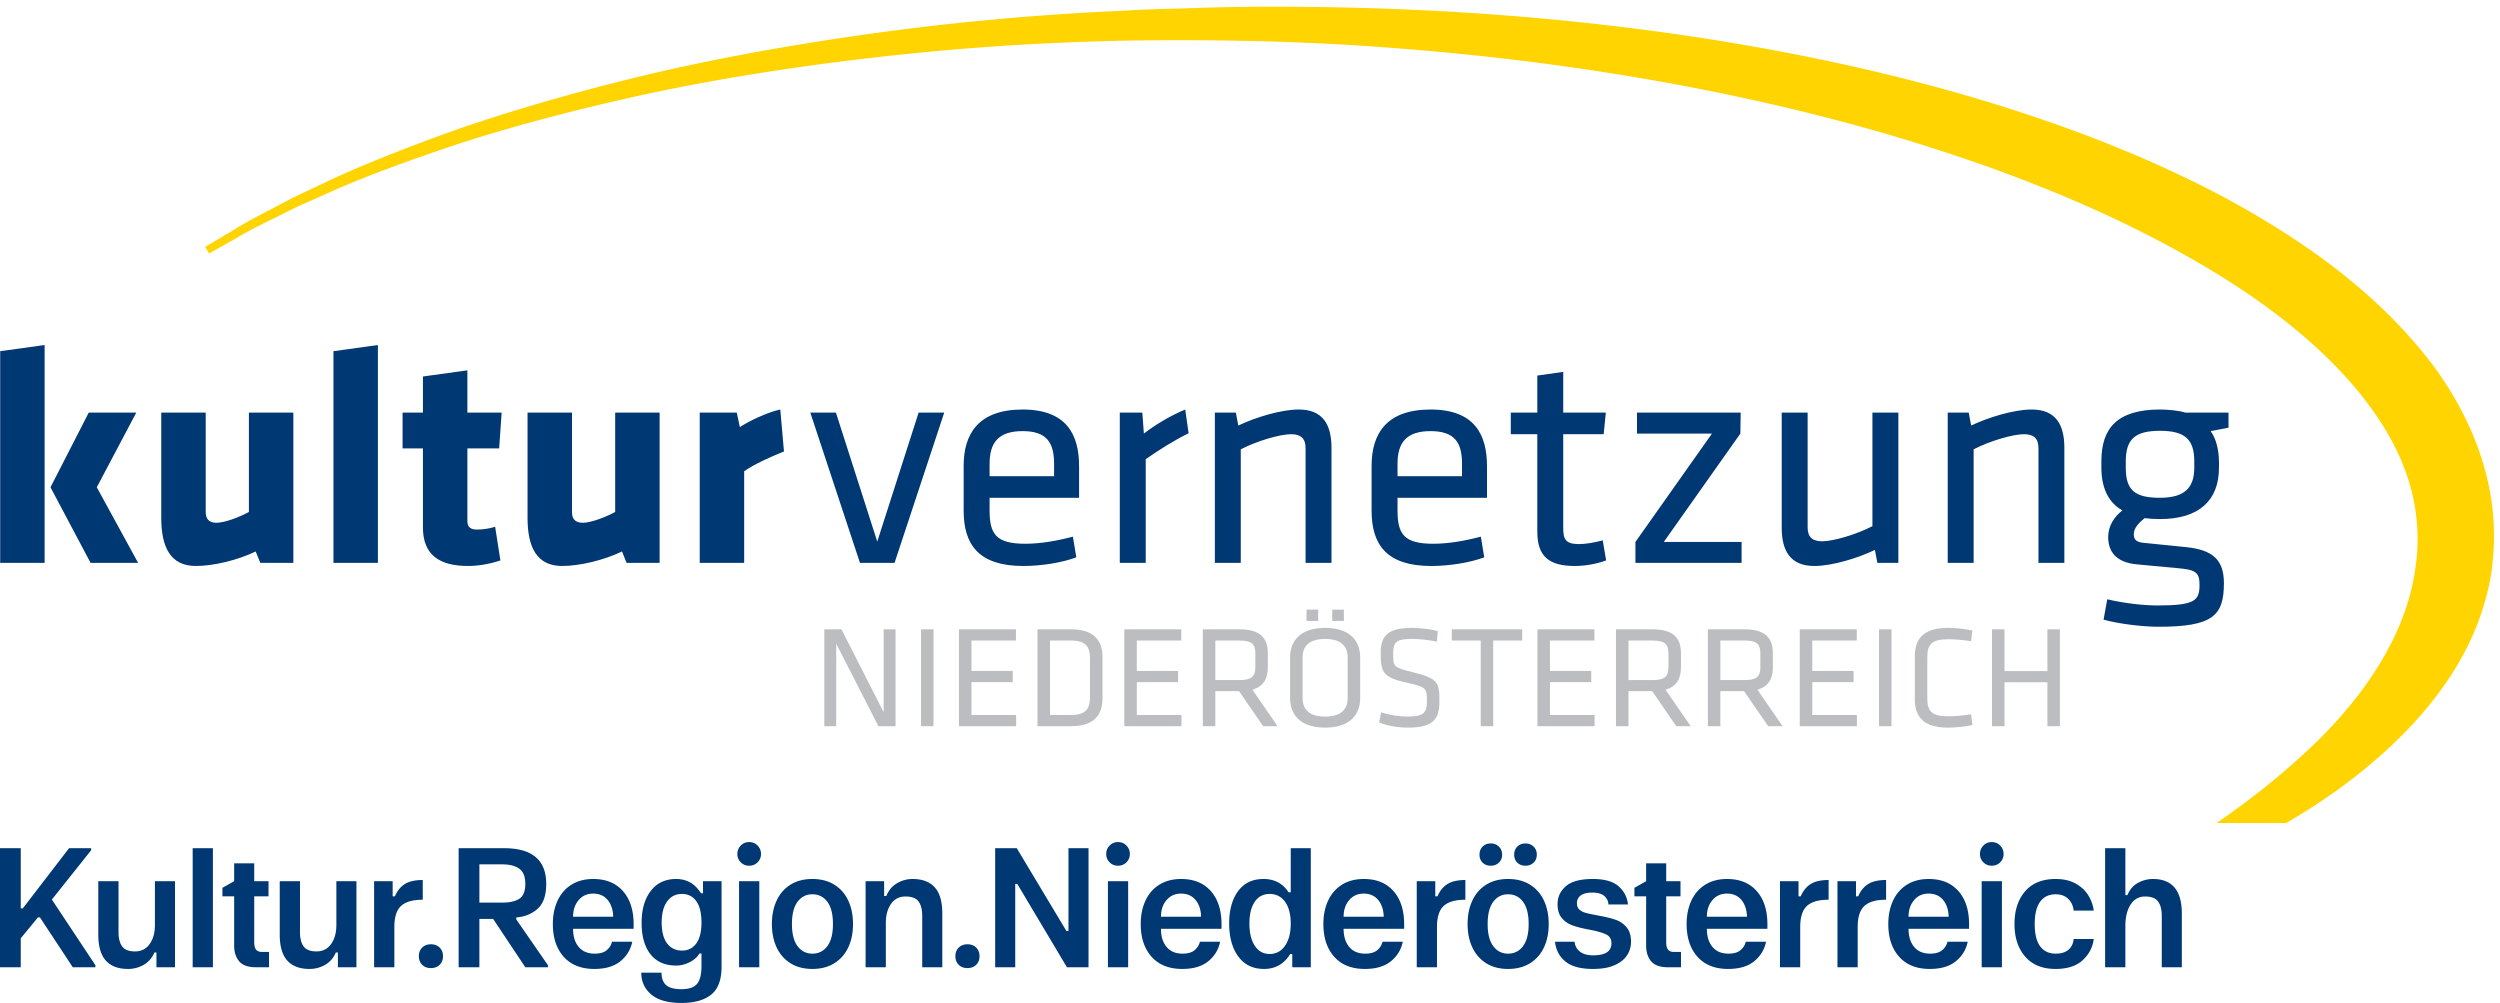
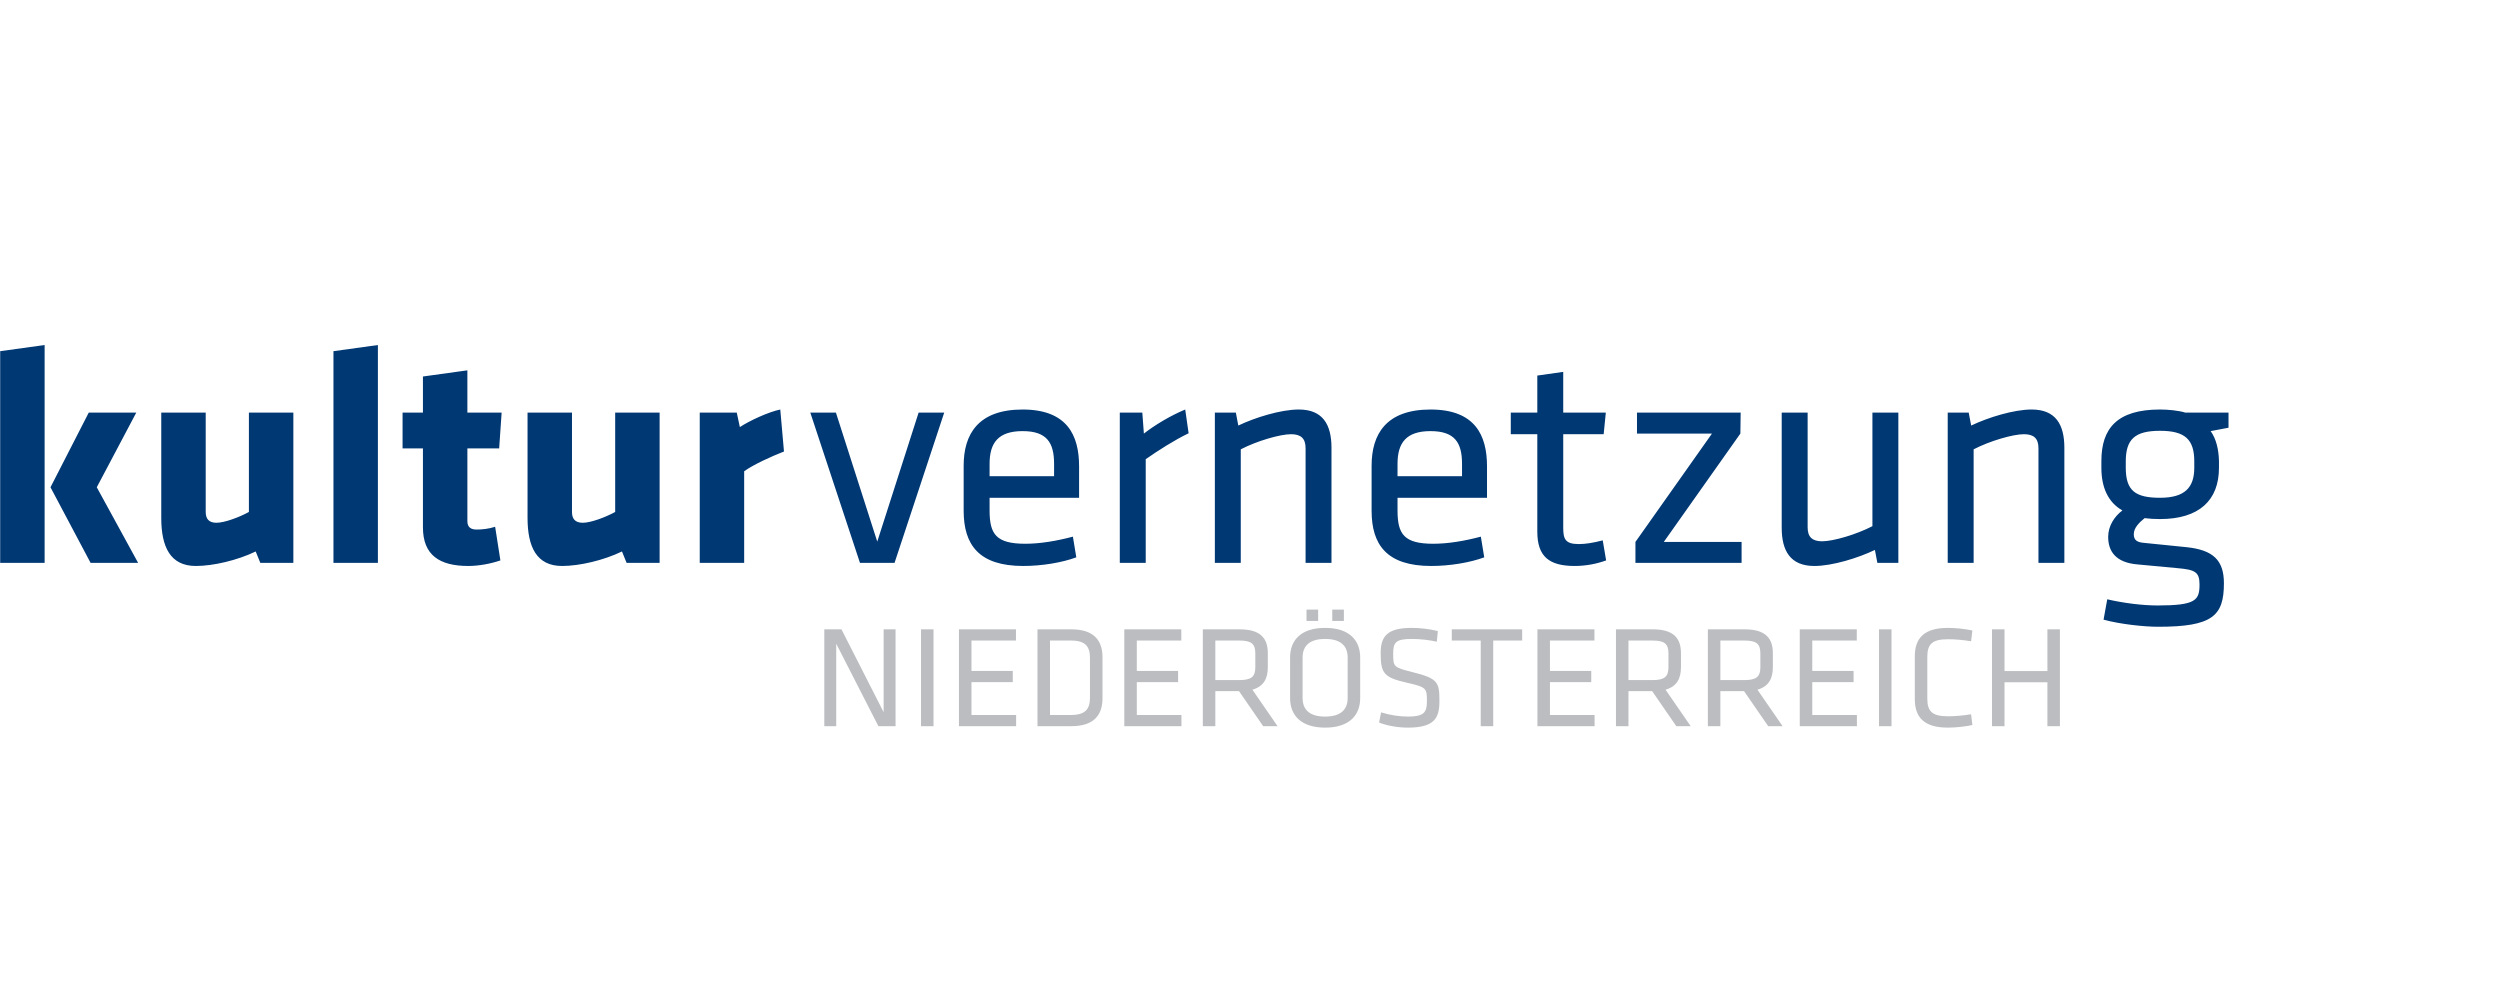
<svg xmlns="http://www.w3.org/2000/svg" viewBox="0 0 1184 475" fill-rule="evenodd" clip-rule="evenodd" stroke-linejoin="round" stroke-miterlimit="2">
  <g fill-rule="nonzero">
    <path d="M42.033 195.408h22.509l-18.709 35.367 19.588 35.809H42.908l-18.995-35.809 18.12-35.367zM.088 266.584V166.32l21.045-2.92v103.183H.088zM97.425 195.408v47.059c0 3.217 1.458 5.117 5.108 5.117 3.8 0 10.821-2.63 15.35-5.117v-47.059h21.05v71.176h-15.641l-2.196-5.409c-8.767 4.238-20.167 6.871-28.35 6.871-12.13 0-16.37-9.062-16.37-22.8v-49.838h21.05zM157.925 266.584V166.32l21.046-2.92v103.183h-21.046zM221.788 268.046c-13.592 0-21.484-5.117-21.484-18.27v-37.417h-9.646v-16.95h9.646v-17.1l21.05-2.921v20.02h16.221l-1.17 16.95h-15.05v34.496c0 2.921 1.75 3.942 4.379 3.942 2.337 0 5.7-.292 8.766-1.317l2.488 15.934c-4.675 1.612-10.375 2.633-15.2 2.633zM270.892 195.408v47.059c0 3.217 1.462 5.117 5.117 5.117 3.8 0 10.812-2.63 15.341-5.117v-47.059h21.046v71.176h-15.633l-2.192-5.409c-8.775 4.238-20.17 6.871-28.358 6.871-12.13 0-16.367-9.062-16.367-22.8v-49.838h21.046zM352.438 223.175v43.409h-21.042v-71.176h17.538l1.458 6.867c4.383-2.92 13.45-7.158 19.15-8.329l1.75 19.88c-6.283 2.483-14.325 6.137-18.854 9.35zM435.059 195.408h12.125l-23.53 71.176h-16.37l-23.525-71.176h12.129L415.47 256.5l19.588-61.092zM468.667 225.517h30.546v-5.85c0-9.938-3.363-15.492-14.904-15.492-11.55 0-15.642 5.554-15.642 15.492v5.85zm16.954 32.004c7.017 0 14.763-1.317 22.504-3.362l1.613 9.795c-6.72 2.484-16.225 4.092-25.142 4.092-21.041 0-28.208-10.087-28.208-26.158v-21.342c0-14.763 6.725-26.6 27.92-26.6 21.042 0 26.747 12.13 26.747 26.892v14.908h-42.388v5.992c0 11.254 3.07 15.783 16.954 15.783zM562.93 205.2c-6.721 3.213-14.467 8.184-20.313 12.275v49.109h-12.28v-71.176h10.668l.737 9.938c5.258-4.092 12.563-8.48 19.583-11.4l1.605 11.254zM618.321 266.584v-54.371c0-4.675-2.341-6.571-6.87-6.571-5.259 0-16.221 3.212-23.821 7.158v53.784h-12.275v-71.176h9.937l1.167 6.138c7.896-3.804 20.175-7.6 28.65-7.6 11.396 0 15.483 7.158 15.483 18.12v54.518h-12.27zM661.871 225.517h30.546v-5.85c0-9.938-3.362-15.492-14.908-15.492s-15.638 5.554-15.638 15.492v5.85zm16.95 32.004c7.017 0 14.763-1.317 22.509-3.362l1.612 9.795c-6.725 2.484-16.229 4.092-25.137 4.092-21.054 0-28.213-10.087-28.213-26.158v-21.342c0-14.763 6.725-26.6 27.917-26.6 21.042 0 26.742 12.13 26.742 26.892v14.908h-42.38v5.992c0 11.254 3.067 15.783 16.95 15.783zM760.663 265.413c-4.383 1.612-9.642 2.633-14.908 2.633-11.984 0-17.684-4.383-17.684-16.225v-46.18h-12.566v-10.233h12.566v-17.541l12.275-1.75v19.291h20.171l-1.02 10.234h-19.15v44.133c0 5.263.737 7.896 7.312 7.896 3.362 0 6.862-.587 11.396-1.758l1.608 9.5zM775.276 195.408h49.108l-.146 9.938-36.254 51.3h36.833v9.938h-50.27v-9.938l36.241-51.3h-35.512v-9.938zM856.097 195.408v54.367c0 4.68 2.333 6.58 6.866 6.58 5.259 0 16.221-3.217 23.817-7.163v-53.784h12.28v71.176h-9.938l-1.163-6.142c-7.896 3.804-20.17 7.604-28.654 7.604-11.396 0-15.488-7.162-15.488-18.125v-54.513h12.28zM965.413 266.584v-54.371c0-4.675-2.341-6.571-6.87-6.571-5.263 0-16.221 3.212-23.83 7.158v53.784h-12.275v-71.176h9.942l1.17 6.138c7.888-3.804 20.163-7.6 28.647-7.6 11.395 0 15.487 7.158 15.487 18.12v54.518h-12.27zM1022.988 204.03c-11.837 0-16.22 3.945-16.22 14.47v3.067c0 10.817 4.529 14.179 16.22 14.179 11.692 0 16.221-4.825 16.221-14.18V218.5c0-10.379-4.383-14.47-16.22-14.47zm32.442-1.459l-8.47 1.604c2.628 3.654 3.8 8.625 3.945 14.175v3.217c0 15.35-9.358 24.262-27.917 24.262-2.633 0-5.112-.145-7.304-.437-2.487 2.046-5.12 4.529-5.12 7.6 0 2.775 1.462 3.796 4.678 4.092 7.45.729 11.255 1.17 20.171 2.045 12.859 1.313 17.834 6.284 17.834 17.1 0 15.492-5.417 20.609-31.134 20.609-6.575 0-17.833-1.171-25.866-3.363l1.75-9.646c7.454 1.755 16.662 2.925 23.825 2.925 18.116 0 19.875-2.487 19.875-9.941 0-5.992-2.196-7.017-10.53-7.742-7.887-.733-10.52-1.025-18.854-1.758-10.516-.875-13.879-6.43-13.879-13.004 0-5.263 2.925-9.65 6.725-12.571-6.725-3.8-9.942-10.817-9.942-20.171v-3.217c0-15.492 7.459-24.404 27.771-24.404 3.654 0 8.621.437 11.984 1.462h20.458v7.163z" fill="#003874" />
    <path d="M396.038 304.867v39.05h-5.65v-45.863h8.129l19.975 39.255v-39.255h5.646v45.863h-8.13l-19.97-39.05zM436.192 298.054h5.92v45.863h-5.92zM454.163 298.054h27v5.305h-21.075v14.391h19.558v5.3h-19.558v15.567h21.142v5.3h-27.067v-45.863zM497.28 338.617h9.916c6.954 0 9.017-2.896 9.017-8.267v-18.729c0-5.37-2.063-8.262-9.017-8.262h-9.916v35.258zm10.12-40.563c11.225 0 14.738 5.85 14.738 13.159v19.554c0 7.3-3.513 13.15-14.738 13.15h-16.045v-45.863H507.4zM532.471 298.054h26.996v5.305h-21.075v14.391h19.558v5.3h-19.558v15.567h21.142v5.3H532.47v-45.863zM586.946 303.359h-11.362v18.729h11.362c5.646 0 7.575-1.58 7.575-6.059v-6.612c0-4.55-1.929-6.058-7.575-6.058zm-.137 23.966h-11.225v16.592h-5.925v-45.863h17.491c9.85 0 13.292 4.271 13.292 11.292v6.613c0 5.441-1.996 9.162-7.3 10.679l11.913 17.279h-6.817l-11.43-16.592zM630.955 288.692h5.504v5.37h-5.504v-5.37zm-12.192 0h5.508v5.37h-5.508v-5.37zm-1.858 41.87c0 5.642 3.441 8.813 10.675 8.813 7.229 0 10.675-3.17 10.675-8.812v-19.146c0-5.65-3.446-8.817-10.675-8.817-7.234 0-10.675 3.167-10.675 8.817v19.146zm27.27.134c0 7.646-4.754 13.908-16.595 13.908-11.846 0-16.596-6.262-16.596-13.908v-19.42c0-7.638 4.75-13.91 16.596-13.91 11.841 0 16.596 6.272 16.596 13.91v19.42zM666.767 344.604c-4.408 0-9.712-.82-13.637-2.408l.962-4.817c4.204 1.305 8.613 1.996 12.813 1.996 7.37 0 8.883-1.933 8.883-7.162 0-6.2-.067-6.754-9.504-8.884-11.088-2.483-12.396-4.616-12.396-14.116 0-7.992 3.304-11.846 14.667-11.846 3.996 0 8.75.55 12.4 1.512l-.484 5.025c-3.65-.82-7.991-1.304-11.779-1.304-7.504 0-8.879 1.517-8.879 6.817 0 6.337 0 6.612 9.088 8.887 12.191 3.025 12.808 4.817 12.808 13.767 0 7.992-2.342 12.533-14.942 12.533zM701.271 303.359h-13.704v-5.305h33.33v5.305h-13.705v40.558h-5.92v-40.558zM728.13 298.054h26.996v5.305h-21.071v14.391h19.554v5.3h-19.554v15.567h21.141v5.3H728.13v-45.863zM782.605 303.359h-11.363v18.729h11.363c5.65 0 7.575-1.58 7.575-6.059v-6.612c0-4.55-1.925-6.058-7.575-6.058zm-.138 23.966h-11.225v16.592h-5.92v-45.863h17.491c9.846 0 13.292 4.271 13.292 11.292v6.613c0 5.441-2 9.162-7.304 10.679l11.916 17.279h-6.816l-11.434-16.592zM826.13 303.359h-11.363v18.729h11.363c5.65 0 7.575-1.58 7.575-6.059v-6.612c0-4.55-1.925-6.058-7.575-6.058zm-.138 23.966h-11.225v16.592h-5.92v-45.863h17.487c9.85 0 13.296 4.271 13.296 11.292v6.613c0 5.441-2 9.162-7.304 10.679l11.916 17.279h-6.816l-11.434-16.592zM852.367 298.054h27v5.305h-21.075v14.391h19.559v5.3h-19.559v15.567h21.142v5.3h-27.067v-45.863zM889.905 298.054h5.92v45.863h-5.92zM912.767 330.767c0 6.404 2.484 8.467 9.988 8.467 2.754 0 7.233-.338 10.742-.963l.62 5.096c-3.304.758-8.125 1.237-11.57 1.237-11.225 0-15.696-4.816-15.696-13.495v-20.246c0-8.68 4.47-13.496 15.696-13.496 3.445 0 8.266.48 11.57 1.237l-.62 5.096c-3.509-.616-7.988-.962-10.742-.962-7.504 0-9.988 2.066-9.988 8.475v19.554zM969.655 343.917V323.12h-20.317v20.796h-5.925v-45.863h5.925v19.767h20.317v-19.767h5.92v45.863h-5.92z" fill="#bbbdc0" />
-     <path d="M1123.58 194.175c10.038 13.938 16.908 28.813 19.717 43.58.712 3.695 1.137 7.374 1.458 11.033l.225 5.47-.117 5.976-.412 4.825-.704 5.312a105.49 105.49 0 01-2.15 10.458c-7.234 27.696-25.288 51.513-43.65 69.705-16.688 16.225-33.321 29.054-48.146 39.25h32.904c10.03-5.805 20.55-12.588 31.254-20.842 11.271-8.77 22.888-18.97 33.709-31.625 10.758-12.613 20.916-27.817 27.245-46.192a142.264 142.264 0 003.963-14.216c.525-2.442.883-4.938 1.28-7.438.262-2.7.524-5.417.79-8.146l.247-7.175c-.08-2.583-.092-5.187-.259-7.791-.358-5.209-1.02-10.438-2.091-15.617-4.18-20.796-13.825-40.45-26.421-57.53-25.68-34.129-61.259-59.345-99.35-79.941-38.409-20.354-80.105-35.971-123.13-48.425-43.058-12.404-87.541-21.496-132.258-28.113-44.733-6.541-89.725-10.545-134.042-12.341-22.175-.909-44.112-1.259-65.9-1.192-10.77.025-21.587.246-32.308.62-10.704.363-21.334.476-31.859 1.193-42.129 1.783-82.745 5.604-121.008 10.925-38.258 5.32-74.213 11.904-107.013 19.683-32.775 7.87-62.462 16.512-88.362 25.417-25.788 9.212-48.013 17.991-65.721 26.57-4.442 2.1-8.65 4.084-12.608 5.95-3.884 2.05-7.525 3.971-10.913 5.755-6.808 3.52-12.52 6.608-16.954 9.391-9.008 5.367-13.817 8.23-13.817 8.23L99 120.062l14-7.905c4.52-2.691 10.258-5.616 17.046-8.92 3.38-1.684 7.008-3.492 10.883-5.421 3.967-1.759 8.184-3.625 12.638-5.6 17.729-8.096 39.987-16.284 65.746-24.813 25.879-8.225 55.512-16.1 88.175-23.146 32.687-6.945 68.479-12.637 106.5-17.02a1256.067 1256.067 0 01120.062-8.005c41.755-.625 84.9.188 128.496 3.717 43.621 3.342 87.721 8.98 131.28 17.03 43.537 8.124 86.575 18.645 127.708 32.195 41.108 13.496 80.48 29.875 115.63 49.958 35.058 19.838 66.383 43.909 86.416 72.042z" fill="#ffd400" />
-     <path d="M34.467 458.088l-15.542-23.6h-.967l-8.133 9.904v13.696H0v-56.375h9.825v28.504h.967L32.7 401.713h10.467v.962L24.563 426.03l20.62 31.087v.97H34.467zM82.875 458.088h-8.78v-7.008h-.966c-1.129 2.633-2.833 4.587-5.116 5.879a14.71 14.71 0 01-7.367 1.933c-4.621 0-8.121-1.312-10.513-3.946-2.387-2.629-3.583-6.766-3.583-12.404v-25.208h9.583v24.083c0 2.954.575 5.22 1.734 6.8 1.154 1.588 3.179 2.38 6.079 2.38 2.954 0 5.262-1.172 6.93-3.505 1.662-2.337 2.495-5.354 2.495-9.062v-20.696h9.504v40.754zM91.25 401.713h9.583v56.375H91.25zM110.9 417.334v-8.459h9.504v8.459h6.767v7.166h-6.767v21.667c0 1.667.296 2.858.884 3.583.591.725 1.504 1.088 2.741 1.088h3.384v7.25h-6.205c-3.704 0-6.35-.942-7.933-2.821-1.583-1.88-2.375-4.35-2.375-7.412V424.5h-5.558v-4.029l5.558-3.137zM168.808 458.088h-8.779v-7.008h-.966c-1.125 2.633-2.83 4.587-5.113 5.879a14.715 14.715 0 01-7.37 1.933c-4.617 0-8.122-1.312-10.51-3.946-2.39-2.629-3.587-6.766-3.587-12.404v-25.208h9.588v24.083c0 2.954.575 5.22 1.73 6.8 1.157 1.588 3.182 2.38 6.082 2.38 2.95 0 5.259-1.172 6.925-3.505 1.663-2.337 2.496-5.354 2.496-9.062v-20.696h9.504v40.754zM177.183 417.334h8.78v7.166h1.045c1.13-2.629 2.713-4.579 4.755-5.837 2.037-1.263 4.858-1.892 8.454-1.892v9.342c-4.725 0-8.146.979-10.267 2.937-2.12 1.963-3.183 5.275-3.183 9.95v19.088h-9.584v-40.754zM208.233 448.784c1.046 1.046 1.571 2.404 1.571 4.066 0 1.667-.525 3.021-1.57 4.067-1.046 1.046-2.43 1.57-4.146 1.57-1.721 0-3.105-.524-4.15-1.57-1.046-1.046-1.571-2.4-1.571-4.067 0-1.662.525-3.02 1.57-4.066 1.046-1.046 2.43-1.571 4.15-1.571 1.717 0 3.1.525 4.146 1.57zM245.967 425.63c1.875-1.234 2.817-3.571 2.817-7.009 0-3.433-.955-5.837-2.859-7.204-1.908-1.37-4.579-2.054-8.012-2.054h-10.875v18.117h10.791c3.546 0 6.259-.617 8.138-1.85zm-12.404 9.583h-6.525v22.875h-9.825v-56.375h21.583c13.263 0 19.896 5.633 19.896 16.908 0 5.475-1.383 9.425-4.15 11.842-2.767 2.417-6.108 3.758-10.025 4.025v.967l14.979 21.662v.97h-10.712l-15.221-22.874zM274.034 426.313c-1.746 2.07-2.617 4.687-2.617 7.85h19.008c-.108-3.325-.996-5.983-2.658-7.971-1.667-1.983-3.946-2.983-6.846-2.983-2.846 0-5.142 1.037-6.887 3.104zm.041 22.15c1.771 2.12 4.296 3.183 7.571 3.183 2.52 0 4.43-.554 5.717-1.654 1.287-1.1 2.12-2.43 2.496-3.987h9.587c-.754 3.704-2.62 6.779-5.6 9.22-2.98 2.446-7.1 3.667-12.362 3.667-6.23 0-11.063-1.92-14.496-5.758-3.438-3.842-5.154-9.009-5.154-15.509 0-4.183.75-7.887 2.254-11.112 1.504-3.221 3.691-5.733 6.562-7.53 2.875-1.795 6.325-2.695 10.35-2.695 5.963 0 10.634 1.908 14.017 5.712 3.38 3.817 5.075 9.08 5.075 15.788v2.096h-28.675c0 3.6.883 6.458 2.658 8.579zM329.767 426.796c-1.638-2.283-3.904-3.42-6.804-3.42-2.954 0-5.292 1.179-7.009 3.541-1.716 2.363-2.579 5.692-2.579 9.988 0 4.35.863 7.654 2.58 9.908 1.716 2.254 4.054 3.379 7.008 3.379 2.9 0 5.166-1.125 6.804-3.38 1.637-2.253 2.454-5.557 2.454-9.907 0-4.459-.817-7.825-2.454-10.109zm-14.296 39.746c1.45 1.288 3.867 1.933 7.25 1.933 3.596 0 6.08-.858 7.45-2.575 1.367-1.72 2.05-4.487 2.05-8.3v-6.037h-.962c-.917 1.612-2.421 2.967-4.513 4.067s-4.267 1.65-6.52 1.65c-5.267 0-9.305-1.771-12.126-5.313-2.816-3.546-4.229-8.512-4.229-14.9 0-6.337 1.45-11.387 4.35-15.142 2.9-3.758 6.9-5.637 12.004-5.637 5.042 0 8.963 2.254 11.754 6.762h.967v-5.716h8.78v40.591c0 6.121-1.638 10.496-4.913 13.13-3.275 2.629-7.975 3.945-14.092 3.945-6.337 0-11.087-1.329-14.258-3.987-3.167-2.658-4.75-6.108-4.75-10.35h9.583c0 2.633.725 4.592 2.175 5.879zM359.604 458.088h-9.583v-40.754h9.583v40.754zm-.804-57.625c1.075 1.1 1.613 2.429 1.613 3.983 0 1.558-.538 2.875-1.613 3.946-1.075 1.08-2.416 1.612-4.025 1.612-1.558 0-2.875-.533-3.95-1.612-1.075-1.07-1.608-2.388-1.608-3.946 0-1.554.533-2.883 1.608-3.983 1.075-1.104 2.392-1.654 3.95-1.654 1.609 0 2.95.55 4.025 1.654zM377.725 448.1c1.775 2.359 4.109 3.546 7.009 3.546 2.954 0 5.316-1.187 7.087-3.546 1.771-2.362 2.658-5.854 2.658-10.475 0-4.67-.887-8.183-2.658-10.55-1.77-2.358-4.133-3.537-7.087-3.537-2.9 0-5.234 1.179-7.009 3.537-1.77 2.367-2.654 5.88-2.654 10.55 0 4.621.883 8.113 2.654 10.475zm-9.904-21.587c1.504-3.221 3.692-5.733 6.563-7.53 2.875-1.795 6.325-2.695 10.35-2.695 4.029 0 7.491.9 10.391 2.696 2.896 1.796 5.1 4.308 6.604 7.529 1.5 3.225 2.255 6.929 2.255 11.112 0 4.192-.755 7.884-2.255 11.08-1.504 3.191-3.708 5.691-6.604 7.487-2.9 1.8-6.362 2.7-10.391 2.7-4.025 0-7.475-.9-10.35-2.7-2.871-1.796-5.059-4.296-6.563-7.487-1.504-3.196-2.254-6.888-2.254-11.08 0-4.183.75-7.887 2.254-11.112zM409.942 417.334h8.78v7.008h1.05c1.07-2.687 2.762-4.7 5.07-6.042 2.308-1.341 4.754-2.012 7.33-2.012 4.62 0 8.12 1.317 10.512 3.946 2.387 2.629 3.583 6.766 3.583 12.4v25.454h-9.504v-24.325c0-2.95-.575-5.221-1.73-6.804-1.158-1.584-3.212-2.375-6.162-2.375-2.954 0-5.25 1.166-6.887 3.5-1.638 2.337-2.454 5.383-2.454 9.141v20.863h-9.588v-40.754zM462.334 448.784c1.046 1.046 1.57 2.404 1.57 4.066 0 1.667-.524 3.021-1.57 4.067-1.046 1.046-2.43 1.57-4.146 1.57-1.721 0-3.1-.524-4.15-1.57-1.046-1.046-1.571-2.4-1.571-4.067 0-1.662.525-3.02 1.57-4.066 1.05-1.046 2.43-1.571 4.15-1.571 1.718 0 3.1.525 4.147 1.57zM505.3 458.088l-23.516-39.467h-.967v39.467h-9.504v-56.375h10.23l23.516 39.217h.966v-39.217h9.505v56.375H505.3zM534.296 458.088h-9.583v-40.754h9.583v40.754zm-.808-57.625c1.075 1.1 1.608 2.429 1.608 3.983 0 1.558-.533 2.875-1.608 3.946-1.07 1.08-2.413 1.612-4.025 1.612-1.558 0-2.87-.533-3.946-1.612-1.075-1.07-1.612-2.388-1.612-3.946 0-1.554.537-2.883 1.612-3.983 1.075-1.104 2.388-1.654 3.946-1.654 1.612 0 2.954.55 4.025 1.654zM552.455 426.313c-1.746 2.07-2.617 4.687-2.617 7.85h19.008c-.108-3.325-.996-5.983-2.658-7.971-1.667-1.983-3.946-2.983-6.846-2.983-2.846 0-5.142 1.037-6.887 3.104zm.041 22.15c1.771 2.12 4.296 3.183 7.571 3.183 2.521 0 4.43-.554 5.721-1.654 1.287-1.1 2.117-2.43 2.496-3.987h9.583c-.754 3.704-2.617 6.779-5.596 9.22-2.983 2.446-7.104 3.667-12.366 3.667-6.23 0-11.059-1.92-14.5-5.758-3.434-3.842-5.155-9.009-5.155-15.509 0-4.183.755-7.887 2.255-11.112 1.508-3.221 3.695-5.733 6.566-7.53 2.875-1.795 6.325-2.695 10.35-2.695 5.963 0 10.634 1.908 14.017 5.712 3.383 3.817 5.075 9.08 5.075 15.788v2.096h-28.675c0 3.6.887 6.458 2.658 8.579zM608.596 427.075c-1.804-2.466-4.233-3.7-7.291-3.7-3.009 0-5.359 1.234-7.046 3.7-1.692 2.475-2.538 5.909-2.538 10.313 0 4.4.846 7.904 2.538 10.508 1.687 2.604 4.037 3.909 7.046 3.909 3.058 0 5.487-1.305 7.291-3.909 1.796-2.604 2.696-6.108 2.696-10.508 0-4.404-.9-7.838-2.696-10.313zm3.421 24.73h-.97c-2.897 4.725-7.034 7.087-12.4 7.087-5.263 0-9.33-1.975-12.2-5.92-2.876-3.947-4.313-9.138-4.313-15.584 0-6.388 1.412-11.504 4.233-15.346 2.817-3.833 6.83-5.754 12.038-5.754 5.154 0 9.1 2.096 11.837 6.279h1.05v-20.854h9.5v56.375h-8.775v-6.283zM638.955 426.313c-1.746 2.07-2.617 4.687-2.617 7.85h19.004c-.108-3.325-.991-5.983-2.654-7.971-1.667-1.983-3.95-2.983-6.85-2.983-2.846 0-5.137 1.037-6.883 3.104zm.037 22.15c1.771 2.12 4.3 3.183 7.575 3.183 2.521 0 4.425-.554 5.717-1.654 1.287-1.1 2.12-2.43 2.492-3.987h9.587c-.75 3.704-2.617 6.779-5.596 9.22-2.979 2.446-7.104 3.667-12.362 3.667-6.23 0-11.067-1.92-14.5-5.758-3.438-3.842-5.15-9.009-5.15-15.509 0-4.183.75-7.887 2.254-11.112 1.5-3.221 3.692-5.733 6.562-7.53 2.871-1.795 6.325-2.695 10.35-2.695 5.959 0 10.63 1.908 14.013 5.712 3.383 3.817 5.075 9.08 5.075 15.788v2.096h-28.671c0 3.6.883 6.458 2.654 8.579zM670.967 417.334h8.784v7.166h1.045c1.125-2.629 2.709-4.579 4.75-5.837 2.042-1.263 4.859-1.892 8.459-1.892v9.342c-4.725 0-8.15.979-10.271 2.937-2.121 1.963-3.18 5.275-3.18 9.95v19.088h-9.587v-40.754zM726.3 400.942c1.021.996 1.53 2.27 1.53 3.83 0 1.557-.509 2.816-1.53 3.782-1.024.967-2.308 1.45-3.866 1.45-1.558 0-2.833-.483-3.825-1.45-.992-.966-1.492-2.225-1.492-3.783 0-1.558.5-2.833 1.492-3.829.992-.992 2.267-1.488 3.825-1.488 1.558 0 2.842.496 3.867 1.488zM707.21 448.1c1.775 2.359 4.112 3.546 7.008 3.546 2.954 0 5.317-1.187 7.088-3.546 1.77-2.362 2.658-5.854 2.658-10.475 0-4.67-.887-8.183-2.658-10.55-1.771-2.358-4.134-3.537-7.088-3.537-2.896 0-5.233 1.179-7.008 3.537-1.767 2.367-2.654 5.88-2.654 10.55 0 4.621.887 8.113 2.654 10.475zm2.658-47.158c1.021.996 1.53 2.27 1.53 3.83 0 1.557-.509 2.816-1.53 3.782-1.016.967-2.308 1.45-3.866 1.45-1.559 0-2.83-.483-3.825-1.45-.992-.966-1.488-2.225-1.488-3.783 0-1.558.496-2.833 1.488-3.829.995-.992 2.266-1.488 3.825-1.488 1.558 0 2.85.496 3.866 1.488zm-12.558 25.57c1.5-3.22 3.687-5.732 6.562-7.528 2.867-1.796 6.321-2.696 10.346-2.696 4.03 0 7.492.9 10.392 2.696 2.9 1.796 5.1 4.308 6.604 7.529 1.504 3.225 2.254 6.929 2.254 11.112 0 4.192-.75 7.884-2.254 11.08-1.504 3.191-3.704 5.691-6.604 7.487-2.9 1.8-6.363 2.7-10.392 2.7-4.025 0-7.479-.9-10.346-2.7-2.875-1.796-5.062-4.296-6.562-7.487-1.508-3.196-2.258-6.888-2.258-11.08 0-4.183.75-7.887 2.258-11.112zM759.926 424.459c-1.209-1.15-3.13-1.73-5.763-1.73-2.52 0-4.375.459-5.554 1.367-1.183.917-1.775 2.125-1.775 3.625 0 1.346.404 2.38 1.208 3.104.809.721 1.904 1.259 3.304 1.609 1.396.35 3.675.82 6.846 1.408 2.9.538 5.325 1.167 7.288 1.892 1.962.725 3.612 1.908 4.954 3.546 1.342 1.637 2.012 3.904 2.012 6.808 0 2.304-.633 4.425-1.891 6.358-1.263 1.934-3.238 3.492-5.917 4.671-2.687 1.183-6.096 1.775-10.23 1.775-5.8 0-10.137-1.167-13.007-3.504-2.875-2.333-4.525-5.463-4.955-9.383h9.263c.212 1.987 1.075 3.558 2.575 4.712 1.504 1.154 3.596 1.73 6.283 1.73 5.746 0 8.617-1.905 8.617-5.717 0-1.988-.87-3.392-2.617-4.23-1.746-.829-4.496-1.595-8.254-2.291-3.112-.592-5.667-1.25-7.65-1.975-1.992-.725-3.654-1.88-4.992-3.463-1.345-1.583-2.016-3.77-2.016-6.562 0-3.388 1.316-6.221 3.946-8.5 2.629-2.28 6.875-3.421 12.725-3.421 5.583 0 9.675 1.167 12.279 3.504 2.604 2.333 4.07 5.192 4.391 8.575h-9.262c0-1.45-.604-2.75-1.808-3.908zM779.613 417.334v-8.459h9.504v8.459h6.767v7.166h-6.767v21.667c0 1.667.296 2.858.888 3.583.587.725 1.5 1.088 2.737 1.088h3.38v7.25h-6.2c-3.705 0-6.346-.942-7.93-2.821-1.587-1.88-2.379-4.35-2.379-7.412V424.5h-5.558v-4.029l5.558-3.137zM810.988 426.313c-1.746 2.07-2.617 4.687-2.617 7.85h19.005c-.109-3.325-.992-5.983-2.655-7.971-1.666-1.983-3.95-2.983-6.85-2.983-2.845 0-5.137 1.037-6.883 3.104zm.038 22.15c1.77 2.12 4.3 3.183 7.575 3.183 2.52 0 4.425-.554 5.716-1.654 1.292-1.1 2.121-2.43 2.496-3.987h9.584c-.75 3.704-2.617 6.779-5.596 9.22-2.98 2.446-7.1 3.667-12.363 3.667-6.229 0-11.062-1.92-14.5-5.758-3.437-3.842-5.154-9.009-5.154-15.509 0-4.183.754-7.887 2.258-11.112 1.5-3.221 3.692-5.733 6.563-7.53 2.87-1.795 6.325-2.695 10.35-2.695 5.958 0 10.629 1.908 14.012 5.712 3.384 3.817 5.075 9.08 5.075 15.788v2.096h-28.67c0 3.6.883 6.458 2.654 8.579zM842.997 417.334h8.783v7.166h1.046c1.125-2.629 2.708-4.579 4.75-5.837 2.041-1.263 4.858-1.892 8.458-1.892v9.342c-4.725 0-8.146.979-10.27 2.937-2.122 1.963-3.18 5.275-3.18 9.95v19.088h-9.587v-40.754zM870.222 417.334H879v7.166h1.046c1.125-2.629 2.708-4.579 4.754-5.837 2.037-1.263 4.858-1.892 8.454-1.892v9.342c-4.725 0-8.146.979-10.271 2.937-2.12 1.963-3.18 5.275-3.18 9.95v19.088h-9.582v-40.754zM906.505 426.313c-1.746 2.07-2.617 4.687-2.617 7.85h19.004c-.108-3.325-.991-5.983-2.658-7.971-1.662-1.983-3.946-2.983-6.846-2.983-2.846 0-5.141 1.037-6.883 3.104zm.037 22.15c1.771 2.12 4.3 3.183 7.575 3.183 2.521 0 4.425-.554 5.717-1.654 1.288-1.1 2.12-2.43 2.492-3.987h9.587c-.75 3.704-2.616 6.779-5.6 9.22-2.975 2.446-7.1 3.667-12.358 3.667-6.23 0-11.067-1.92-14.5-5.758-3.438-3.842-5.154-9.009-5.154-15.509 0-4.183.754-7.887 2.258-11.112 1.5-3.221 3.692-5.733 6.563-7.53 2.87-1.795 6.325-2.695 10.345-2.695 5.963 0 10.634 1.908 14.017 5.712 3.383 3.817 5.07 9.08 5.07 15.788v2.096h-28.666c0 3.6.884 6.458 2.654 8.579zM948.105 458.088h-9.588v-40.754h9.588v40.754zm-.804-57.625c1.066 1.1 1.608 2.429 1.608 3.983 0 1.558-.542 2.875-1.608 3.946-1.075 1.08-2.421 1.612-4.03 1.612-1.558 0-2.874-.533-3.945-1.612-1.075-1.07-1.613-2.388-1.613-3.946 0-1.554.538-2.883 1.613-3.983 1.07-1.104 2.387-1.654 3.946-1.654 1.608 0 2.954.55 4.029 1.654zM979.555 425.75c-1.48-1.479-3.48-2.212-6.004-2.212-3.163 0-5.609 1.167-7.325 3.5-1.721 2.337-2.58 5.867-2.58 10.587 0 4.73.859 8.246 2.58 10.555 1.716 2.308 4.162 3.466 7.325 3.466 2.633 0 4.662-.62 6.083-1.858 1.421-1.233 2.242-2.925 2.454-5.071h9.504c-.483 3.92-2.229 7.263-5.229 10.03-3.012 2.762-7.283 4.145-12.812 4.145-6.23 0-11.03-1.946-14.417-5.837-3.38-3.896-5.07-9.034-5.07-15.43 0-6.437 1.678-11.608 5.033-15.5 3.354-3.887 8.175-5.837 14.454-5.837 3.762 0 6.941.742 9.546 2.212 2.604 1.48 4.591 3.342 5.962 5.596 1.367 2.254 2.213 4.65 2.533 7.171h-9.504c-.212-2.2-1.058-4.042-2.533-5.517zM996.988 401.713h9.588v22.225h.966c1.071-2.633 2.738-4.563 4.992-5.8 2.258-1.233 4.617-1.85 7.088-1.85 9.125 0 13.691 5.45 13.691 16.346v25.454h-9.504v-24.325c0-2.95-.579-5.221-1.729-6.804-1.158-1.584-3.213-2.375-6.163-2.375-2.954 0-5.245 1.287-6.887 3.862-1.638 2.575-2.454 5.934-2.454 10.067v19.575h-9.588v-56.375z" fill="#003874" />
  </g>
</svg>